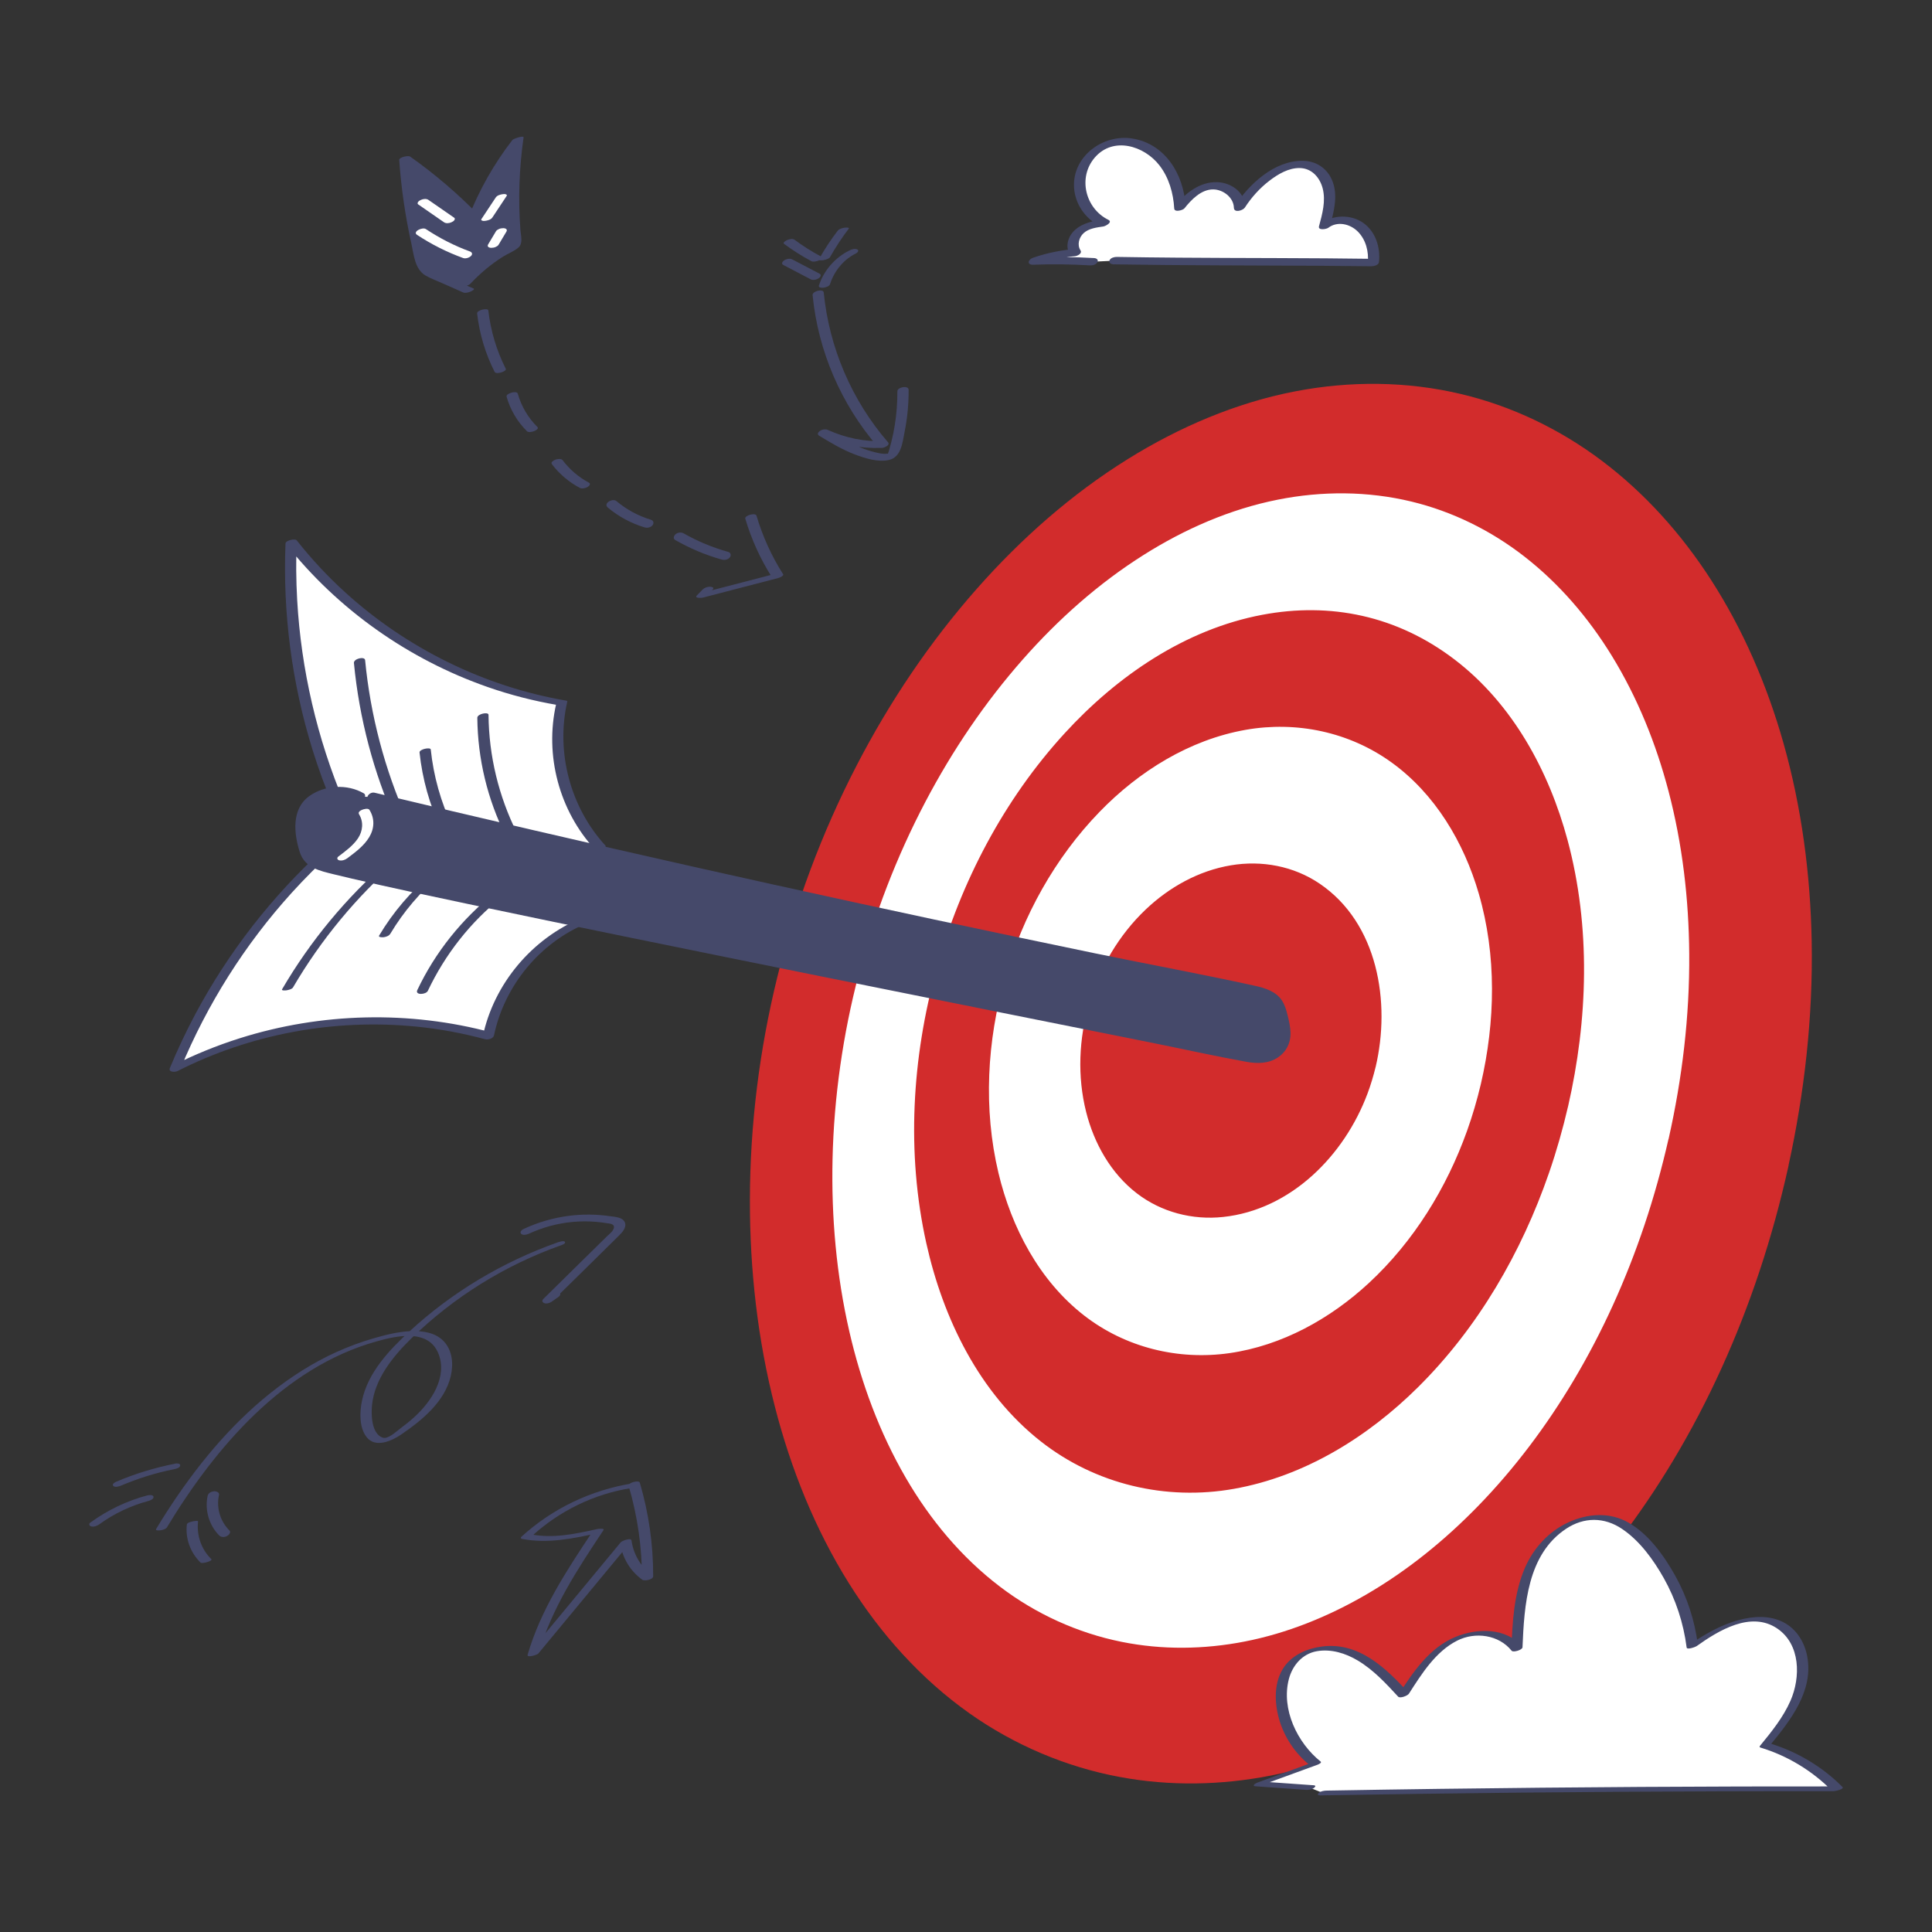
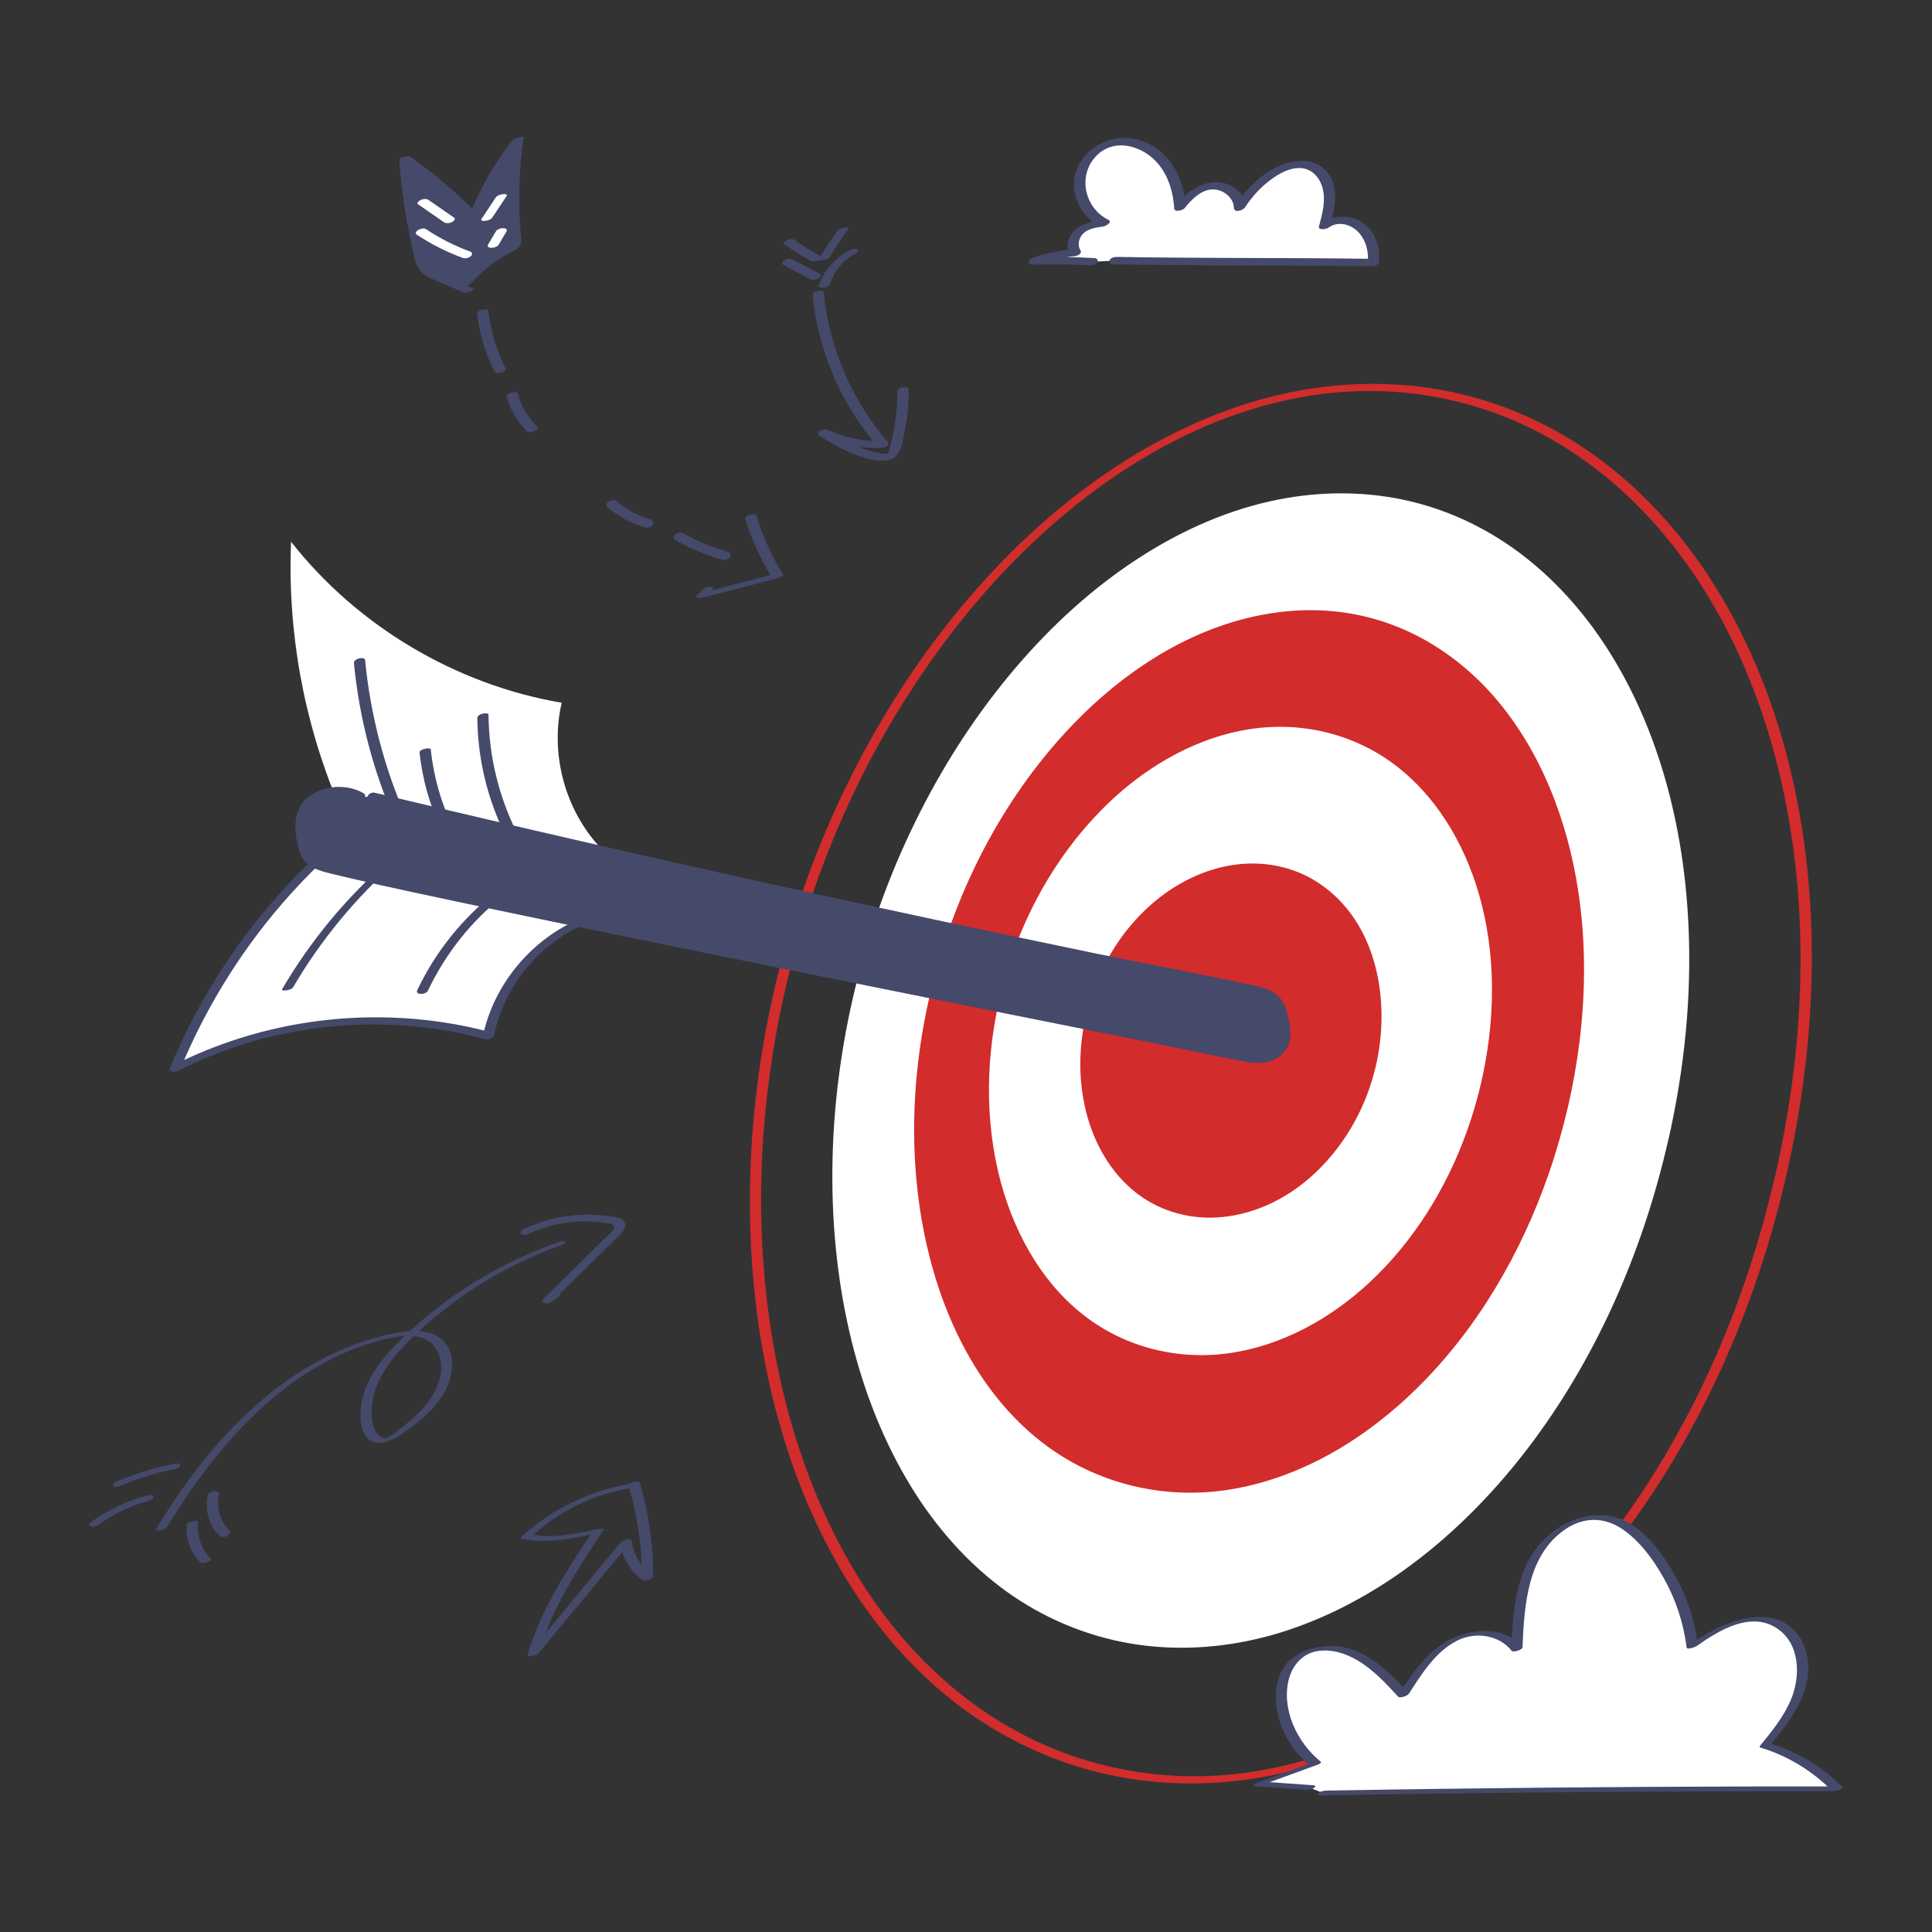
<svg xmlns="http://www.w3.org/2000/svg" transform="scale(1)" id="_0079_target" viewBox="0 0 500 500" class="show_show__wrapper__graphic__5Waiy ">
  <rect x="0" y="0" width="500" height="500" fill="#333333" stroke="none" />
  <title>React</title>
  <defs>
    <style>.cls-1{fill:#fff;}.cls-2{fill:#45496a;}.cls-3{fill:#d22c2c;}</style>
  </defs>
  <g id="arrows">
    <path class="cls-2" d="M43.23,395.23c12.45-20.58,30.12-41.31,54.15-48.06,5.15-1.45,13.4-3.36,16.05,3.06,2.5,6.08-1.82,12.49-6.13,16.44-1.19,1.09-2.45,2.1-3.75,3.06-1.08,.8-3.16,2.83-4.55,2.32-2.88-1.06-2.97-5.95-2.72-8.42,.69-6.79,5.44-12.61,10.13-17.21,11.02-10.77,24.4-19.06,38.92-24.19,.31-.11,1.14-.42,.86-.85-.26-.39-1.59,.05-1.87,.15-14.17,5.01-27.32,12.85-38.37,23.05-5.26,4.85-10.76,10.69-12.27,17.93-.61,2.94-.75,6.88,1.18,9.39,2.28,2.97,6.6,.99,9.03-.69,5.38-3.69,11.23-8.45,12.78-15.12,.71-3.06,.43-6.54-1.79-8.93-2.15-2.32-5.53-2.78-8.53-2.66-3.3,.13-6.59,.96-9.75,1.88-3.27,.95-6.46,2.14-9.56,3.54-6.09,2.76-11.76,6.39-16.99,10.55-10.72,8.54-19.51,19.35-26.91,30.84-.94,1.46-1.86,2.93-2.75,4.42-.28,.47,1.03,.33,1.17,.31,.54-.09,1.38-.3,1.69-.81h0Z" />
    <path class="cls-2" d="M136.78,319.33c3.6-1.67,7.42-2.72,11.37-3.09,1.98-.19,3.97-.2,5.95-.04,.94,.07,1.88,.18,2.81,.34,.8,.13,2.21,.12,1.95,1.27-.2,.87-1.18,1.56-1.79,2.16-.78,.77-1.57,1.54-2.35,2.31-1.57,1.54-3.13,3.08-4.7,4.62-3.13,3.08-6.26,6.16-9.39,9.25-.41,.4-.34,.83,.16,1.07,.55,.26,1.45,.03,1.92-.3,.59-.42,1.18-.83,1.78-1.25,.45-.32,.79-.83,.23-1.22-.52-.37-1.59-.08-2.06,.25-.59,.42-1.18,.83-1.78,1.25l2.09,.77c5.7-5.61,11.43-11.2,17.11-16.84,.87-.86,2.2-2.21,1.62-3.56s-2.67-1.4-3.89-1.58c-3.5-.51-7.06-.54-10.57-.09-4.03,.52-7.97,1.66-11.66,3.37-.43,.2-1.15,.7-.75,1.24,.38,.51,1.47,.29,1.93,.07h0Z" />
    <path class="cls-2" d="M45.39,378.78c-5.25,1.04-10.37,2.58-15.29,4.68-.36,.16-1.18,.59-.79,1.08,.36,.46,1.5,.16,1.91-.02,4.43-1.88,9.03-3.34,13.75-4.27,.49-.1,1.54-.32,1.66-.94s-.88-.61-1.23-.54h0Z" />
    <path class="cls-2" d="M38.08,387.02c-5.3,1.41-10.26,3.8-14.7,7.02-.5,.37-.27,.89,.27,1,.71,.15,1.48-.14,2.05-.55,3.83-2.79,8.18-4.84,12.76-6.06,.42-.11,1.4-.5,1.26-1.09s-1.27-.41-1.64-.32h0Z" />
    <path class="cls-2" d="M48.36,394.52c-.43,3.66,.93,7.34,3.57,9.9,.12,.12,.6,.06,.73,.05,.38-.04,.77-.14,1.13-.26,.2-.07,1.21-.42,.89-.73-2.57-2.49-3.84-6.18-3.42-9.72,.04-.34-1.41-.03-1.55,.01-.35,.1-1.29,.3-1.35,.77h0Z" />
    <path class="cls-2" d="M53.74,387.1c-.8,3.63,.35,7.63,2.98,10.26,.52,.52,1.33,.51,1.97,.2,.43-.21,1.21-.95,.69-1.47-2.41-2.41-3.44-5.89-2.7-9.22,.15-.7-.82-.99-1.33-.93-.68,.07-1.44,.43-1.6,1.16h0Z" />
    <path class="cls-2" d="M123.48,81.13c.6,5.26,2.13,10.37,4.52,15.1,.42,.83,3.21-.15,2.9-.78-2.39-4.73-3.92-9.83-4.52-15.1-.08-.73-3-.13-2.9,.78h0Z" />
    <path class="cls-2" d="M131.1,102.66c.95,3.37,2.79,6.48,5.29,8.95,.67,.66,3.39-.41,2.7-1.1-2.42-2.39-4.16-5.35-5.09-8.63-.16-.56-1.24-.38-1.62-.26-.36,.1-1.43,.47-1.27,1.04h0Z" />
-     <path class="cls-2" d="M142.84,120.14c1.92,2.55,4.41,4.63,7.23,6.13,.58,.31,1.53,.05,2.05-.28,.4-.25,.87-.78,.26-1.1-2.69-1.42-5.01-3.45-6.84-5.87-.15-.19-.57-.24-.78-.24-.37,0-.8,.08-1.14,.23-.39,.17-1.17,.62-.78,1.13h0Z" />
    <path class="cls-2" d="M157.3,131.36c2.78,2.33,6.05,4.08,9.52,5.13,.7,.21,1.57,.03,2.05-.55,.42-.5,.28-1.22-.38-1.42-3.3-.99-6.32-2.63-8.96-4.84-.99-.83-3.52,.6-2.23,1.68h0Z" />
    <path class="cls-2" d="M174.72,139.74c3.81,2.18,7.86,3.9,12.09,5.08,.71,.2,1.56,.04,2.05-.55,.41-.49,.29-1.24-.38-1.43-4.02-1.13-7.9-2.72-11.52-4.79-.65-.37-1.49-.28-2.08,.17-.45,.34-.79,1.15-.15,1.52h0Z" />
    <path class="cls-2" d="M192.88,134.22c1.58,5.35,3.9,10.45,6.89,15.16l1.29-.99c-6.52,1.69-13.03,3.39-19.55,5.08l1.49,.57c.49-.51,.98-1.01,1.48-1.52s-.41-.68-.74-.68c-.67,0-1.45,.26-1.92,.75s-.98,1.01-1.48,1.52c-.74,.76,1.24,.63,1.49,.57,6.52-1.69,13.03-3.39,19.55-5.08,.21-.06,1.57-.54,1.29-.99-2.99-4.71-5.31-9.81-6.89-15.16-.25-.85-3.14-.06-2.9,.78h0Z" />
    <g>
      <path class="cls-2" d="M121.24,75.18c-2.77-1.23-5.54-2.46-8.31-3.69-.99-.44-2.02-.9-2.72-1.73-.71-.83-1.01-1.92-1.28-2.98-2.15-8.44-3.54-17.08-4.13-25.77,6.4,4.5,12.37,9.6,17.8,15.22,2.8-7.27,6.68-14.13,11.47-20.27-1.25,8.67-1.46,17.48-.62,26.2,.05,.52,.1,1.08-.15,1.54-.25,.47-.76,.74-1.24,.99-4.34,2.27-8.29,5.29-11.62,8.88" />
      <path class="cls-2" d="M122.61,74.69c-3.12-1.39-6.41-2.61-9.42-4.21-1.55-.82-2.25-2.04-2.71-3.69s-.84-3.4-1.22-5.11c-1.52-6.94-2.52-13.98-3.02-21.06-.94,.29-1.88,.58-2.82,.88,6.39,4.51,12.35,9.6,17.8,15.22,.44,.45,2.58-.2,2.79-.75,2.83-7.28,6.69-14.1,11.47-20.27-.96,.22-1.92,.43-2.88,.65-1.08,7.63-1.39,15.36-.88,23.05,.1,1.46,.93,4.19-.5,5.1s-2.96,1.64-4.37,2.59c-2.82,1.9-5.41,4.11-7.74,6.59-.43,.46,.39,.47,.68,.45,.58-.04,1.52-.24,1.94-.69,2.51-2.67,5.32-5.05,8.42-7,1.27-.8,2.9-1.39,4.03-2.38,1.23-1.08,.62-3.05,.51-4.47-.61-8.01-.32-16.07,.81-24.02,.08-.59-2.62,.32-2.88,.65-4.78,6.17-8.64,13-11.47,20.27,.93-.25,1.86-.5,2.79-.75-5.45-5.61-11.41-10.71-17.8-15.22-.46-.33-2.87,.15-2.82,.88,.51,7.25,1.55,14.45,3.12,21.54,.63,2.82,.89,6.71,3.63,8.33,1.42,.84,3.03,1.41,4.53,2.08,1.75,.78,3.5,1.55,5.25,2.33,.55,.25,1.32,.02,1.86-.18,.11-.04,1.31-.6,.87-.8h0Z" />
    </g>
    <path class="cls-1" d="M107.93,60.78c3.73,2.47,7.73,4.47,11.93,6,.64,.23,1.59-.08,2.05-.55s.27-.95-.31-1.16c-4.01-1.46-7.83-3.43-11.39-5.79-.88-.59-3.52,.68-2.28,1.5h0Z" />
    <path class="cls-1" d="M108.19,52.87c2.23,1.55,4.47,3.09,6.7,4.64,.55,.38,1.33,.28,1.92,.02,.29-.13,.6-.29,.78-.56,.1-.16,.2-.45,0-.59l-6.7-4.64c-.55-.38-1.33-.28-1.92-.02-.29,.13-.6,.29-.78,.56-.1,.16-.2,.45,0,.59h0Z" />
    <path class="cls-1" d="M128.29,51.12c-1.24,1.88-2.49,3.75-3.73,5.63-.12,.18,.14,.33,.26,.37,.27,.1,.66,.06,.93,.01,.61-.11,1.32-.31,1.68-.85,1.24-1.88,2.49-3.75,3.73-5.63,.12-.18-.14-.33-.26-.37-.27-.1-.66-.06-.93-.01-.61,.11-1.32,.31-1.68,.85h0Z" />
    <path class="cls-1" d="M128.36,59.85c-.68,1.13-1.36,2.27-2.03,3.4-.12,.2-.16,.43,0,.62s.55,.27,.79,.27c.38,0,.79-.06,1.14-.22,.28-.13,.61-.3,.77-.58,.68-1.13,1.36-2.27,2.03-3.4,.12-.2,.16-.43,0-.62s-.55-.27-.79-.27c-.38,0-.79,.06-1.14,.22-.28,.13-.61,.3-.77,.58h0Z" />
    <path class="cls-2" d="M210.31,76.45c1.42,14.41,7.38,28.21,16.85,39.16l1.52-1.45c-4.96,.19-9.9-.84-14.42-2.89-.64-.29-1.49-.14-2.06,.25-.44,.29-.82,.86-.23,1.22,2.9,1.77,5.83,3.53,9.01,4.77,2.67,1.04,6.23,2.2,9.12,1.52,3.2-.76,3.47-4.61,4.02-7.33,.72-3.56,1.05-7.18,1.03-10.8,0-1.28-2.91-.7-2.91,.33,.01,2.92-.19,5.83-.66,8.71-.22,1.4-.5,2.79-.84,4.17-.17,.69-.35,1.37-.55,2.06-.08,.29-.16,.68-.31,.96-.22,.4,.32,.22-.42,.29-1.27,.13-2.76-.31-3.98-.64-1.32-.36-2.6-.85-3.84-1.41-2.57-1.16-4.98-2.62-7.39-4.08-.76,.49-1.53,.98-2.29,1.47,5.16,2.34,10.69,3.36,16.34,3.15,.5-.02,2.17-.7,1.52-1.45-9.39-10.85-15.23-24.49-16.64-38.77-.1-1.04-3.01-.4-2.9,.78h0Z" />
    <path class="cls-2" d="M212.1,70.83c-2.36-1.24-4.73-2.47-7.09-3.71-.6-.31-1.52-.11-2.06,.25-.4,.27-.86,.87-.24,1.2,2.36,1.24,4.73,2.47,7.09,3.71,.6,.31,1.52,.11,2.06-.25,.4-.27,.86-.87,.24-1.2h0Z" />
    <path class="cls-2" d="M202.94,63.13c2.25,1.68,4.63,3.17,7.1,4.49,.24,.13,.69,.09,.94,.05,.36-.05,.78-.17,1.1-.36,.39-.23,.88-.67,.3-.98-2.35-1.25-4.6-2.68-6.73-4.27-.5-.37-1.37-.17-1.9,.05-.22,.09-1.31,.65-.81,1.03h0Z" />
    <path class="cls-2" d="M216.8,59.71c-1.79,2.33-3.41,4.79-4.84,7.36-.25,.45,1.02,.29,1.15,.26,.38-.07,.76-.17,1.1-.34,.21-.1,.48-.22,.6-.44,1.44-2.57,3.06-5.03,4.84-7.36,.31-.41-1.06-.28-1.15-.26-.57,.11-1.32,.29-1.7,.78h0Z" />
    <path class="cls-2" d="M219.78,64.84c-3.68,1.85-6.59,5.15-7.85,9.08-.19,.6,.92,.58,1.23,.53,.53-.08,1.47-.33,1.66-.93,.56-1.75,1.45-3.35,2.64-4.75s2.5-2.4,4.09-3.2c.39-.19,.87-.77,.28-1.03-.63-.28-1.48,.01-2.05,.3h0Z" />
    <path class="cls-2" d="M163.79,383.88c-10.74,1.7-20.85,6.5-28.87,13.85-.21,.19-.14,.48,.14,.53,6.66,1.3,13.31-.08,19.82-1.53-.53-.1-1.05-.2-1.58-.29-6.65,9.99-13.36,20.17-16.75,31.8-.26,.89,2.46,.06,2.76-.3,8-9.66,15.99-19.31,23.99-28.97l-2.77,.46c.54,3.79,2.6,7.17,5.7,9.41,.57,.41,2.81-.04,2.81-.9,.02-8.21-1.14-16.36-3.46-24.23-.22-.76-3.12,.04-2.9,.78,2.32,7.87,3.49,16.03,3.46,24.23l2.81-.9c-3.03-2.19-4.99-5.45-5.52-9.15-.12-.81-2.49,.12-2.77,.46-8,9.66-15.99,19.31-23.99,28.97,.92-.1,1.84-.2,2.76-.3,3.39-11.63,10.11-21.81,16.75-31.8,.39-.58-1.53-.3-1.58-.29-5.62,1.25-11.43,2.51-17.18,1.38l.14,.53c7.16-6.57,16.12-10.97,25.72-12.49,.36-.06,1.67-.34,1.68-.85,.02-.55-.83-.43-1.19-.38h0Z" />
  </g>
  <g id="target">
    <g>
      <g id="target-2">
        <g>
-           <path class="cls-3" d="M461.37,301.85c-25.08,113.91-115.14,181.67-189.43,151.67-64.53-26.05-91.48-117.82-68.14-205.5,22.66-85.13,88.61-150.4,155.01-147.71,75.81,3.07,126.71,91.86,102.57,201.54Z" />
          <path class="cls-3" d="M459.91,302c-4.03,18.2-9.84,36-17.63,52.94-7.07,15.36-15.72,30.03-26.03,43.44-9.45,12.3-20.33,23.59-32.58,33.13-11.12,8.66-23.38,15.91-36.58,20.92-12.15,4.62-25.14,7.28-38.16,7.26-13.13-.02-26.22-2.7-38.27-7.95-13.65-5.95-25.7-15.05-35.58-26.14-10.5-11.79-18.54-25.63-24.43-40.24-6.4-15.88-10.34-32.72-12.27-49.71-2.08-18.32-1.81-36.9,.51-55.18,2.44-19.3,7.17-38.31,14.06-56.5s15.33-34.41,25.91-49.94c9.88-14.49,21.47-27.86,34.77-39.32,12.23-10.55,26.01-19.46,41.02-25.5,13.94-5.61,28.98-8.6,44.03-7.93,13.28,.59,26.35,3.96,38.23,9.93,12.04,6.05,22.69,14.58,31.6,24.66,9.67,10.93,17.3,23.58,23.02,36.98,6.32,14.8,10.38,30.52,12.54,46.46,2.45,18.06,2.45,36.4,.49,54.51-1.03,9.48-2.6,18.89-4.64,28.2-.27,1.25,2.67,.84,2.92-.29,4.18-19.06,6.37-38.58,6.02-58.11-.32-17.36-2.6-34.72-7.34-51.43-4.21-14.85-10.38-29.21-18.76-42.2-7.61-11.79-17.09-22.4-28.33-30.84-10.77-8.09-23.14-14.04-36.25-17.16-14.08-3.35-28.74-3.45-42.93-.72-15.43,2.97-30.11,9.28-43.41,17.56-14.59,9.08-27.62,20.61-38.98,33.47-12.25,13.86-22.65,29.35-31.15,45.77-8.99,17.36-15.88,35.83-20.55,54.81-4.63,18.84-7.06,38.24-7.09,57.65-.03,18.01,1.98,36.07,6.47,53.53,4.12,16.04,10.36,31.62,19.15,45.68,8.16,13.06,18.6,24.75,31.21,33.67,11.59,8.19,24.94,13.88,38.9,16.47,12.95,2.41,26.24,2.16,39.15-.38,13.6-2.67,26.61-7.9,38.61-14.78,13.02-7.46,24.86-16.93,35.38-27.61,11.55-11.73,21.56-24.96,30.03-39.07,9.32-15.52,16.77-32.13,22.47-49.31,2.94-8.87,5.4-17.89,7.42-27.01,.28-1.25-2.67-.84-2.92,.29Z" />
        </g>
      </g>
      <g id="target-3">
        <g>
          <path class="cls-1" d="M430.39,294.91c-20.6,91.3-91.23,147.77-150.43,126.01-52.88-19.44-75.65-95.11-56.21-169.11,18.96-72.18,73.96-126.7,128.06-123.04,60.24,4.07,98.57,77.59,78.58,166.15Z" />
          <path class="cls-1" d="M428.94,295.06c-3.38,14.9-8.19,29.48-14.58,43.37-5.82,12.66-12.93,24.76-21.37,35.86-7.69,10.11-16.54,19.44-26.51,27.32-8.99,7.11-18.92,13.09-29.63,17.22-9.8,3.78-20.3,5.94-30.83,5.83-10.74-.1-21.41-2.51-31.13-7.11-10.83-5.12-20.24-12.82-27.88-22.01-8.22-9.89-14.38-21.36-18.84-33.39-4.9-13.22-7.79-27.14-9.07-41.17-1.39-15.29-.85-30.75,1.35-45.94,2.28-15.79,6.37-31.32,12.14-46.2,5.53-14.26,12.66-27.93,21.29-40.56,7.99-11.69,17.33-22.49,28.03-31.78,9.7-8.42,20.61-15.57,32.51-20.46,10.93-4.49,22.73-6.95,34.57-6.51,10.8,.41,21.42,3.18,31.01,8.15,9.68,5.01,18.15,12.09,25.19,20.38,7.7,9.08,13.68,19.52,18.13,30.53,4.97,12.3,8.08,25.31,9.67,38.47,1.8,14.91,1.63,30.03-.11,44.93-.9,7.74-2.24,15.43-3.95,23.04-.27,1.21,2.67,.78,2.91-.31,3.52-15.68,5.45-31.73,5.33-47.81-.1-14.2-1.75-28.42-5.36-42.17-3.23-12.3-8.04-24.23-14.71-35.08-6.01-9.78-13.56-18.61-22.64-25.67-8.6-6.69-18.56-11.62-29.17-14.18-11.34-2.74-23.16-2.77-34.58-.5-12.35,2.45-24.09,7.59-34.71,14.29-11.67,7.35-22.09,16.63-31.2,26.95-9.9,11.21-18.33,23.69-25.29,36.92-7.45,14.17-13.24,29.22-17.29,44.7s-6.4,31.73-6.76,47.88c-.33,14.96,1,30,4.36,44.59,3.05,13.24,7.8,26.13,14.64,37.89,6.27,10.78,14.37,20.52,24.32,28.09,9.26,7.05,20.08,11.99,31.49,14.29,10.51,2.12,21.33,1.97,31.84-.08,11.09-2.16,21.68-6.48,31.43-12.14,10.68-6.19,20.36-14.07,28.96-22.9,9.49-9.75,17.7-20.72,24.67-32.4,7.59-12.72,13.7-26.31,18.41-40.34,2.46-7.33,4.53-14.79,6.24-22.33,.27-1.2-2.66-.78-2.91,.31Z" />
        </g>
      </g>
      <g id="target-4">
        <g>
          <path class="cls-3" d="M404.34,286.57c-15.64,67.86-69,110.86-114.9,95.91-42.04-13.69-61.28-71.51-46.35-129.13,14.65-56.5,58.52-98.4,101.28-94.26,46.54,4.5,75.25,61.14,59.97,127.47Z" />
          <path class="cls-3" d="M402.89,286.73c-5.05,21.79-14.33,42.75-28.19,60.39-11.48,14.62-26.45,27.23-44.12,33.54-15.82,5.65-33.38,5.23-48.48-2.41-17.33-8.78-29.01-25.5-35.46-43.43-7.64-21.23-8.73-44.58-5.2-66.74,3.72-23.37,12.66-46.04,26.42-65.33,11.76-16.48,27.51-31.07,46.6-38.47,16.34-6.34,34.69-6.2,50.39,1.94,15.87,8.23,27.13,23.18,33.75,39.5,8.09,19.93,9.86,42.08,7.37,63.31-.7,5.96-1.75,11.87-3.08,17.71-.27,1.16,2.66,.73,2.91-.33,5.17-22.55,5.92-46.5-.11-68.97-4.82-17.94-14.25-35.3-29.21-46.73s-32.27-14.91-49.81-11.6c-19.97,3.77-37.53,15.82-51.08,30.6-15.81,17.24-26.96,38.59-33.22,61.07-6.38,22.93-7.83,47.61-2.65,70.93,4.33,19.47,13.69,38.81,29.66,51.34,14.12,11.08,32.32,15.4,49.96,12.26,18.27-3.25,34.64-13.4,47.68-26.34,15.53-15.41,26.76-34.85,33.87-55.45,1.94-5.61,3.56-11.32,4.9-17.1,.27-1.16-2.66-.73-2.91,.33Z" />
        </g>
      </g>
      <g id="target-5">
        <g>
          <path class="cls-1" d="M381.8,280.72c-11.03,47.06-49.64,77.24-83.89,67.35-32.07-9.26-47.86-50.53-37.2-92.16,10.51-41.05,43.8-70.76,76.25-66.66,34.6,4.37,55.69,45.15,44.83,91.47Z" />
          <path class="cls-1" d="M380.35,280.91c-3.66,15.47-10.5,30.24-20.66,42.52-8.61,10.41-19.85,19.26-32.87,23.35-12.12,3.81-25.27,3.01-36.58-2.94-12.44-6.53-21.13-18.42-26-31.38-5.64-14.99-6.6-31.55-4.06-47.28,2.66-16.44,9.15-32.32,19.1-45.7,8.67-11.64,20.21-21.67,33.97-26.71,12.26-4.49,25.91-4.14,37.66,1.73,11.83,5.91,20.52,16.66,25.7,28.65,6.12,14.17,7.69,30.06,5.93,45.31-.48,4.19-1.23,8.35-2.18,12.45-.23,1.01,2.67,.56,2.89-.39,3.75-16.13,4.1-33.29-.55-49.28-3.84-13.22-11.29-25.79-22.59-33.94-10.89-7.86-24.56-10.75-37.75-8.42-14.56,2.58-27.61,10.72-37.8,21.23-11.58,11.95-19.86,26.95-24.45,42.9-4.69,16.32-5.66,33.97-1.71,50.55,3.37,14.14,10.56,27.89,22.21,36.92,10.65,8.25,24.27,11.61,37.57,9.71,13.6-1.95,26.09-8.89,36.09-18.15,11.59-10.74,20.11-24.57,25.41-39.4,1.42-3.97,2.6-8.02,3.57-12.12,.24-1-2.67-.56-2.89,.39Z" />
        </g>
      </g>
      <g id="target-6">
        <g>
          <path class="cls-3" d="M354.58,276.33c-6.13,25.63-28.06,42.31-48.2,37.23-19.37-4.89-29.62-28.18-23.61-52.02,5.96-23.65,26.03-40.21,45.52-37.07,20.25,3.27,32.37,26.45,26.29,51.86Z" />
          <path class="cls-3" d="M353.15,276.57c-3.83,15.79-14.89,31.98-31.37,36.31-7.22,1.9-15.03,.87-21.5-2.85-6.85-3.94-11.78-10.48-14.61-17.77-6.59-16.95-2.58-37.33,8.47-51.51,5.02-6.44,11.68-11.91,19.5-14.51,7.17-2.39,15.14-1.87,21.9,1.54,15.07,7.61,20.62,26.02,18.84,41.83-.26,2.35-.69,4.67-1.23,6.97-.18,.75,2.68,.32,2.87-.47,3.93-16.68,.6-37.2-14.51-47.43-6.71-4.55-14.99-6.08-22.95-4.74-8.36,1.4-16.02,5.68-22.12,11.5-13.69,13.05-19.99,33.98-15.34,52.37,2.05,8.11,6.39,15.84,13.08,21,6.35,4.9,14.43,6.99,22.37,6.14,17.56-1.88,31.35-15.91,37.34-31.88,.85-2.27,1.55-4.59,2.12-6.95,.18-.74-2.68-.32-2.87,.47Z" />
        </g>
      </g>
    </g>
  </g>
  <g id="big-arrow">
    <g>
      <path class="cls-1" d="M155.36,219.36c-9.19-9.84-13.06-24.37-9.99-37.49-27.39-4.66-52.87-19.81-70.04-41.66-.97,23.17,3.26,46.55,12.29,67.91" />
-       <path class="cls-2" d="M156.73,218.88c-9.1-9.86-12.92-24.18-9.93-37.26,.04-.18-.05-.26-.24-.29-21.25-3.65-41.28-13.53-57.22-28.03-4.55-4.13-8.75-8.64-12.55-13.46-.43-.55-2.87,.04-2.9,.78-.73,18.04,1.64,36.17,6.99,53.42,1.53,4.91,3.3,9.75,5.3,14.49,.28,.67,3.11-.27,2.9-.78-7.01-16.64-11.15-34.45-12.17-52.48-.29-5.14-.33-10.29-.12-15.43l-2.9,.78c13.47,17.08,31.81,30.03,52.34,37.19,5.84,2.04,11.85,3.58,17.95,4.63l-.24-.29c-3.04,13.32,.78,27.68,10.05,37.71,.48,.52,3.16-.52,2.73-.98h0Z" />
    </g>
    <path class="cls-2" d="M91.6,171.62c1.38,14.3,5.07,28.31,10.93,41.43,.39,.87,1.76,.44,2.36,.1,.94-.52,1.5-1.41,1.24-2.49s-3.17-.34-2.9,.78c.14,.29,.08,.53-.17,.73l2.36,.1c-5.86-13.12-9.55-27.13-10.93-41.43-.1-1.05-3.01-.4-2.9,.78h0Z" />
    <path class="cls-2" d="M108.58,194.75c.73,6.86,2.6,13.55,5.54,19.79,.37,.79,3.18-.17,2.9-.78-2.95-6.24-4.82-12.93-5.54-19.79-.07-.67-2.99-.09-2.9,.78h0Z" />
    <path class="cls-2" d="M123.53,185.77c.1,10.63,2.63,21.13,7.39,30.64,.47,.93,3.28-.02,2.9-.78-4.76-9.51-7.3-20-7.39-30.64,0-.81-2.91-.28-2.9,.78h0Z" />
    <g>
      <path class="cls-1" d="M151.2,238.25c-12.47,5.08-22.09,16.64-24.81,29.82-26.82-7.28-56.3-4.23-81.06,8.4,8.85-21.44,22.51-40.88,39.68-56.47" />
      <path class="cls-2" d="M150.6,237.54c-12.89,5.32-22.77,17.02-25.66,30.69l2.32-1.02c-21.28-5.73-44.17-5.16-65.18,1.48-5.96,1.88-11.76,4.24-17.34,7.07,.66,.27,1.31,.54,1.97,.81,6.91-16.67,16.65-32.13,28.77-45.5,3.4-3.75,6.98-7.33,10.72-10.74,.49-.45,.24-1.01-.32-1.2-.68-.23-1.54,.09-2.05,.55-13.43,12.23-24.74,26.77-33.29,42.79-2.41,4.53-4.6,9.17-6.57,13.91-.48,1.15,1.32,1.13,1.97,.81,18.95-9.62,40.53-13.59,61.68-11.52,6.05,.59,12.04,1.7,17.91,3.28,.75,.2,2.13-.13,2.32-1.02,2.71-12.82,11.82-23.95,23.96-28.96,.47-.2,1.13-.77,.73-1.31s-1.44-.32-1.94-.11h0Z" />
    </g>
    <path class="cls-2" d="M75.86,255.5c7.23-12.35,16.42-23.45,27.2-32.86-.92,.17-1.84,.33-2.76,.5,.4,.56,.42,1.08-.02,1.62-.33,.41,1.07,.29,1.16,.28,.59-.1,1.31-.3,1.7-.79,.47-.59,.51-1.27,.06-1.89-.48-.66-2.3,.1-2.76,.5-10.87,9.48-20.15,20.7-27.43,33.15-.27,.45,1.03,.3,1.16,.28,.51-.09,1.41-.29,1.7-.79h0Z" />
-     <path class="cls-2" d="M101,241.68c3.45-5.78,7.87-10.97,13.04-15.28,.43-.36,.36-.72-.22-.81-.63-.1-1.56,.14-2.05,.55-5.43,4.53-10.03,9.91-13.65,15.98-.31,.52,1.03,.46,1.2,.43,.6-.09,1.34-.32,1.68-.88h0Z" />
+     <path class="cls-2" d="M101,241.68h0Z" />
    <path class="cls-2" d="M110.73,256.42c4.46-9.41,10.99-17.76,19.14-24.25,1.53-1.22-.85-1.89-1.86-1.08-8.48,6.76-15.37,15.34-20.01,25.14-.65,1.38,2.26,1.2,2.73,.19h0Z" />
    <g>
      <path class="cls-2" d="M96.49,206.27c75.18,18,150.72,34.57,226.53,49.69,2.15,.43,4.44,.92,6.05,2.13,1.74,1.31,2.26,3.15,2.69,4.84,.57,2.27,1.14,4.61,.54,6.75s-2.65,4.07-5.68,4.31c-1.57,.12-3.23-.21-4.83-.55-29.11-6-207.15-41.12-236.47-48.69-1.63-.42-3.35-.89-4.53-1.86-1.18-.96-1.59-2.24-1.91-3.43-1.07-3.92-1.72-8.13,.71-11.34,2.42-3.21,9.04-4.67,13.49-1.97" />
      <path class="cls-2" d="M96,207.36c26.85,6.43,53.75,12.67,80.68,18.74s53.75,11.91,80.69,17.59c13.51,2.85,27.03,5.65,40.55,8.41,6.72,1.37,13.45,2.73,20.17,4.08,2.93,.59,6.35,.84,9.02,2.25,2.63,1.39,3.2,4.5,3.71,7.18s.26,5.8-2.62,6.95c-2.04,.81-4.39,.12-6.45-.3-1.38-.28-2.76-.57-4.15-.85-3.97-.81-7.95-1.61-11.92-2.4-11.55-2.32-23.1-4.63-34.65-6.94-14.79-2.96-29.57-5.93-44.36-8.9-15.72-3.16-31.45-6.34-47.16-9.54-14.71-3-29.42-6.01-44.12-9.07-11.43-2.38-22.85-4.78-34.24-7.3-3.84-.85-7.68-1.71-11.5-2.62-.7-.17-1.39-.33-2.09-.51-.16-.04-.32-.08-.48-.12-.09-.02,.11,.03-.21-.05-.53-.13-1.06-.27-1.59-.41-1.33-.37-2.82-.78-3.78-1.84-.89-.98-1.18-2.39-1.48-3.64-.66-2.69-1.16-5.75,.08-8.36,1.97-4.15,8.18-4.79,11.82-2.68,.65,.37,1.49,.31,2.08-.16,.45-.36,.79-1.19,.14-1.56-4.27-2.47-10.11-2.16-14.12,.74-4.63,3.35-3.97,9.67-2.44,14.48,1.28,4.04,5.15,4.84,8.81,5.74,1.55,.38,3.1,.75,4.65,1.11,10,2.33,20.04,4.45,30.08,6.57,14.18,3,28.37,5.92,42.56,8.83,16.17,3.31,32.35,6.59,48.52,9.85,15.69,3.17,31.38,6.32,47.07,9.46,12.92,2.59,25.84,5.17,38.75,7.76,8.18,1.64,16.35,3.47,24.56,4.95,2.81,.51,5.72,.49,8.17-1.15,2.13-1.42,3.28-3.71,3.24-6.27-.03-1.57-.38-3.1-.76-4.62-.32-1.29-.68-2.57-1.39-3.71-1.55-2.48-4.45-3.35-7.14-3.94-13.72-3.02-27.56-5.55-41.31-8.39-27.78-5.74-55.52-11.67-83.21-17.79-27.78-6.14-55.51-12.48-83.2-19.01-6.68-1.57-13.35-3.16-20.02-4.76-1.48-.35-2.88,1.74-.98,2.19h0Z" />
    </g>
-     <path class="cls-1" d="M92.91,210.72c1.23,1.96,.99,4.35-.26,6.23s-3.25,3.34-5.08,4.72c-.49,.37-.28,.88,.27,.99,.7,.15,1.49-.13,2.05-.55,2.07-1.56,4.3-3.19,5.66-5.45,1.36-2.25,1.47-4.82,.06-7.07-.32-.51-1.5-.19-1.91-.01-.44,.18-1.12,.6-.78,1.14h0Z" />
  </g>
  <g id="clouds">
    <g>
      <path class="cls-1" d="M288.52,67.46c23.64,.4,47.53,.22,66.9,.51,.41-3.35-.69-6.98-3.28-9.14-2.59-2.17-6.71-2.51-9.34-.38,.69-2.55,1.39-5.15,1.28-7.78s-1.17-5.37-3.33-6.87c-3.46-2.4-8.29-.89-11.78,1.47-3.26,2.2-6.07,5.08-8.18,8.4,.04-3.41-3.76-5.9-7.15-5.53s-6.2,2.8-8.29,5.48c-.23-4.8-1.94-9.65-5.37-13.01-3.44-3.36-8.74-4.95-13.26-3.33-4.09,1.47-7.1,5.54-7.31,9.87s2.39,8.68,6.31,10.53c-2.14,.32-4.39,.67-6.09,2-1.71,1.33-2.61,3.96-1.34,5.71-3.64,.25-7.25,.99-10.7,2.19,5.02-.2,10.05-.14,15.06,.16" />
      <path class="cls-2" d="M287.99,68.41c17.79,.3,35.58,.27,53.37,.37,4.51,.03,9.02,.07,13.53,.13,.62,0,1.9-.26,1.99-1.09,.4-3.84-.89-7.96-4.18-10.21-3.18-2.17-7.77-2.06-10.83,.27l2.39,.41c1.02-3.77,2.08-7.95,.45-11.72-1.36-3.14-4.22-4.94-7.62-4.96-7.38-.04-13.92,6.12-17.67,11.93l2.83-.04c-.09-3.8-3.67-6.25-7.25-6.36-4.43-.14-8.22,2.82-10.84,6.12l2.64-.05c-.46-8.12-5.27-16.04-13.81-17.37-7.56-1.18-15.47,4.63-15.03,12.64,.23,4.22,2.86,8.09,6.63,9.96l1.29-1.72c-2.76,.41-5.74,.93-7.83,2.94-1.71,1.64-2.43,4.24-1.1,6.32l1.5-1.55c-3.78,.28-7.5,1.03-11.09,2.27-1.33,.46-1.7,1.88,.07,1.81,4.9-.19,9.8-.12,14.69,.17,.63,.04,1.6-.2,1.9-.84s-.25-1.02-.84-1.05c-5.14-.31-10.28-.35-15.43-.16l.07,1.81c3.35-1.15,6.77-1.86,10.3-2.12,.66-.05,2.05-.69,1.5-1.55-.91-1.41-.37-3.33,.8-4.42,1.35-1.25,3.39-1.48,5.13-1.74,.54-.08,2.51-1.11,1.29-1.72-5.98-2.96-7.96-10.98-3.49-16.14,4.75-5.48,12.76-3.07,16.73,2.07,2.46,3.19,3.58,7.18,3.81,11.15,.06,1.06,2.26,.43,2.64-.05,1.78-2.24,4.33-4.91,7.42-4.9,2.56,0,5.31,2.06,5.38,4.75,.04,1.42,2.34,.71,2.83-.04,1.72-2.66,3.86-5.04,6.38-6.97,2.24-1.71,4.96-3.33,7.87-3.27,3.08,.06,5.17,2.45,5.9,5.27,.84,3.26-.1,6.63-.95,9.79-.32,1.16,1.95,.75,2.39,.41,2.35-1.79,5.62-1.04,7.62,.94,2.14,2.12,2.91,5.25,2.61,8.18l1.99-1.09c-17.05-.25-34.1-.17-51.15-.31-5.25-.04-10.5-.1-15.75-.19-.64-.01-1.59,.19-1.9,.84-.28,.6,.24,1.04,.84,1.05h0Z" />
    </g>
    <g>
      <path class="cls-1" d="M342.44,464.05c44.33-.77,88.68-1.13,133.02-1.09-5.14-5.23-11.63-9.13-18.66-11.22,3.69-4.49,7.47-9.16,9.06-14.75,1.6-5.59,.44-12.4-4.28-15.79-7-5.04-16.64-.21-23.65,4.82-1.18-9.6-5.3-18.83-11.67-26.11-2.5-2.86-5.46-5.5-9.09-6.64-7.7-2.41-16.11,2.88-19.98,9.96-3.87,7.08-4.29,15.46-4.63,23.52-3.82-4.93-11.62-5.04-17.03-1.93-5.41,3.11-8.98,8.55-12.35,13.8-3.92-4.25-8.02-8.62-13.37-10.81-5.35-2.19-12.33-1.54-15.83,3.06-2.13,2.81-2.63,6.57-2.23,10.07,.68,6.03,3.87,11.74,8.64,15.48-4.84,1.77-9.69,3.54-14.53,5.3,4.37,.31,8.74,.62,13.11,.93" />
      <path class="cls-2" d="M341.5,464.65c17.27-.3,34.54-.54,51.81-.72,17.27-.18,34.54-.29,51.81-.34,9.8-.03,19.6-.04,29.4-.03,.3,0,2.9-.5,2.3-1.1-5.24-5.28-11.72-9.13-18.83-11.29l.12,.47c5.29-6.45,11.23-13.99,9.61-22.9-.67-3.67-2.72-7.07-6.07-8.85-3.59-1.9-7.81-1.66-11.63-.63-4.79,1.29-9.18,3.84-13.19,6.7l2.56-.34c-.79-6.25-2.77-12.31-5.84-17.82-2.88-5.16-6.84-10.72-12.06-13.73-4.87-2.81-10.62-2.4-15.6-.09-5.11,2.37-9.03,6.66-11.25,11.8-2.89,6.69-3.22,14.15-3.52,21.33,.94-.3,1.88-.59,2.81-.89-4.08-5.09-11.71-4.88-17.25-2.59-6.83,2.82-11.08,9.23-14.92,15.21,.93-.25,1.86-.5,2.79-.75-5.96-6.45-12.87-13.19-22.39-11.98-3.77,.48-7.61,2.1-9.84,5.3-2.65,3.8-2.53,9-1.35,13.3,1.32,4.79,4.19,9.08,8.07,12.18l.86-.84c-4.84,1.77-9.69,3.54-14.53,5.3-.44,.16-1.53,.86-.43,.94,4.37,.31,8.74,.62,13.11,.93,.62,.04,1.56-.14,2.05-.55,.4-.33,.44-.61-.17-.65-4.37-.31-8.74-.62-13.11-.93l-.43,.94c4.84-1.77,9.69-3.54,14.53-5.3,.17-.06,1.27-.51,.86-.84-6.03-4.82-10.25-13.54-8.23-21.33,.93-3.57,3.5-6.57,7.24-7.23,3.69-.65,7.46,.53,10.6,2.41,4.04,2.41,7.28,5.91,10.44,9.34,.51,.55,2.47-.24,2.79-.75,3.29-5.11,6.89-10.91,12.5-13.74,4.64-2.35,10.76-1.54,14.09,2.62,.41,.51,2.78-.21,2.81-.89,.46-10.87,1.24-24.02,11.27-30.67,4.62-3.07,9.88-3.09,14.51,.04,4.57,3.08,8.08,7.94,10.76,12.68,3.13,5.55,5.13,11.68,5.94,18,.09,.67,2.28-.14,2.56-.34,5.69-4.06,14.04-9.17,20.85-4.6,6.09,4.09,6.12,12.67,3.45,18.75-1.9,4.31-4.9,8.01-7.86,11.62-.18,.22-.17,.38,.12,.47,6.99,2.12,13.33,5.97,18.48,11.15,.77-.37,1.53-.73,2.3-1.1-17.27-.02-34.54,.03-51.81,.13-17.27,.11-34.54,.27-51.81,.5-9.8,.13-19.59,.28-29.39,.45-.65,.01-1.53,.12-2.05,.55-.36,.3-.48,.66,.17,.65h0Z" />
    </g>
  </g>
</svg>